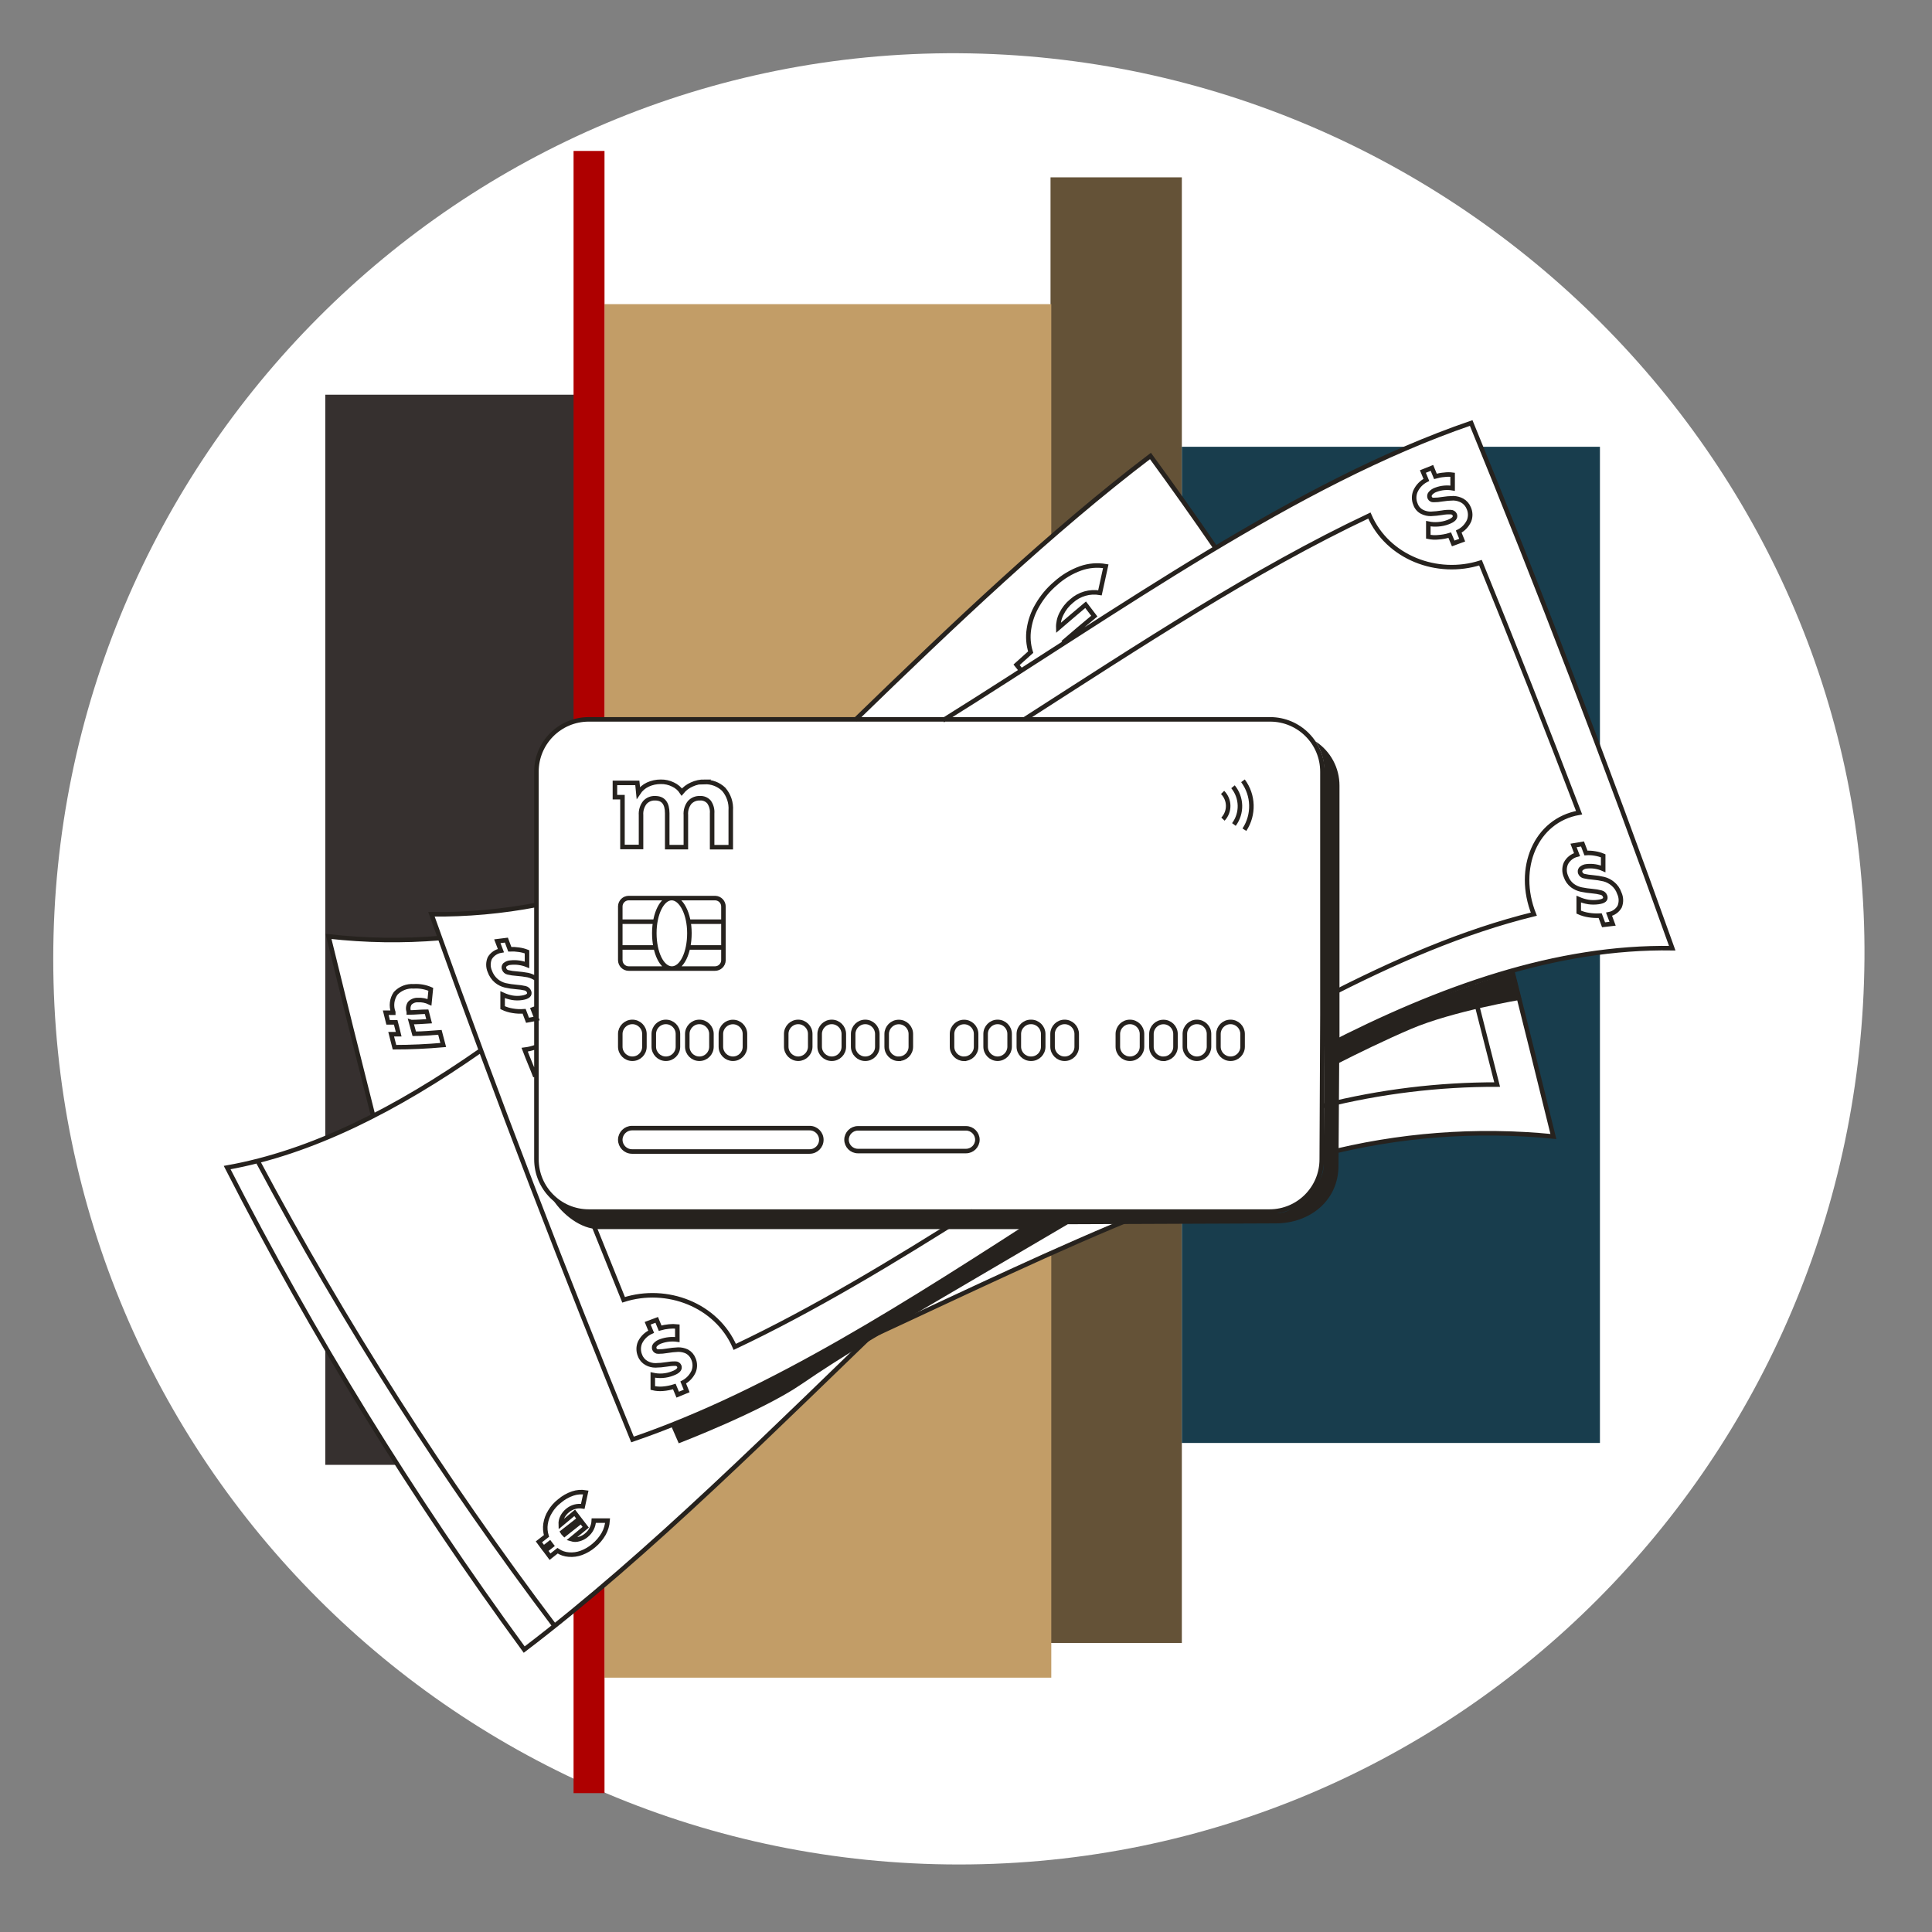
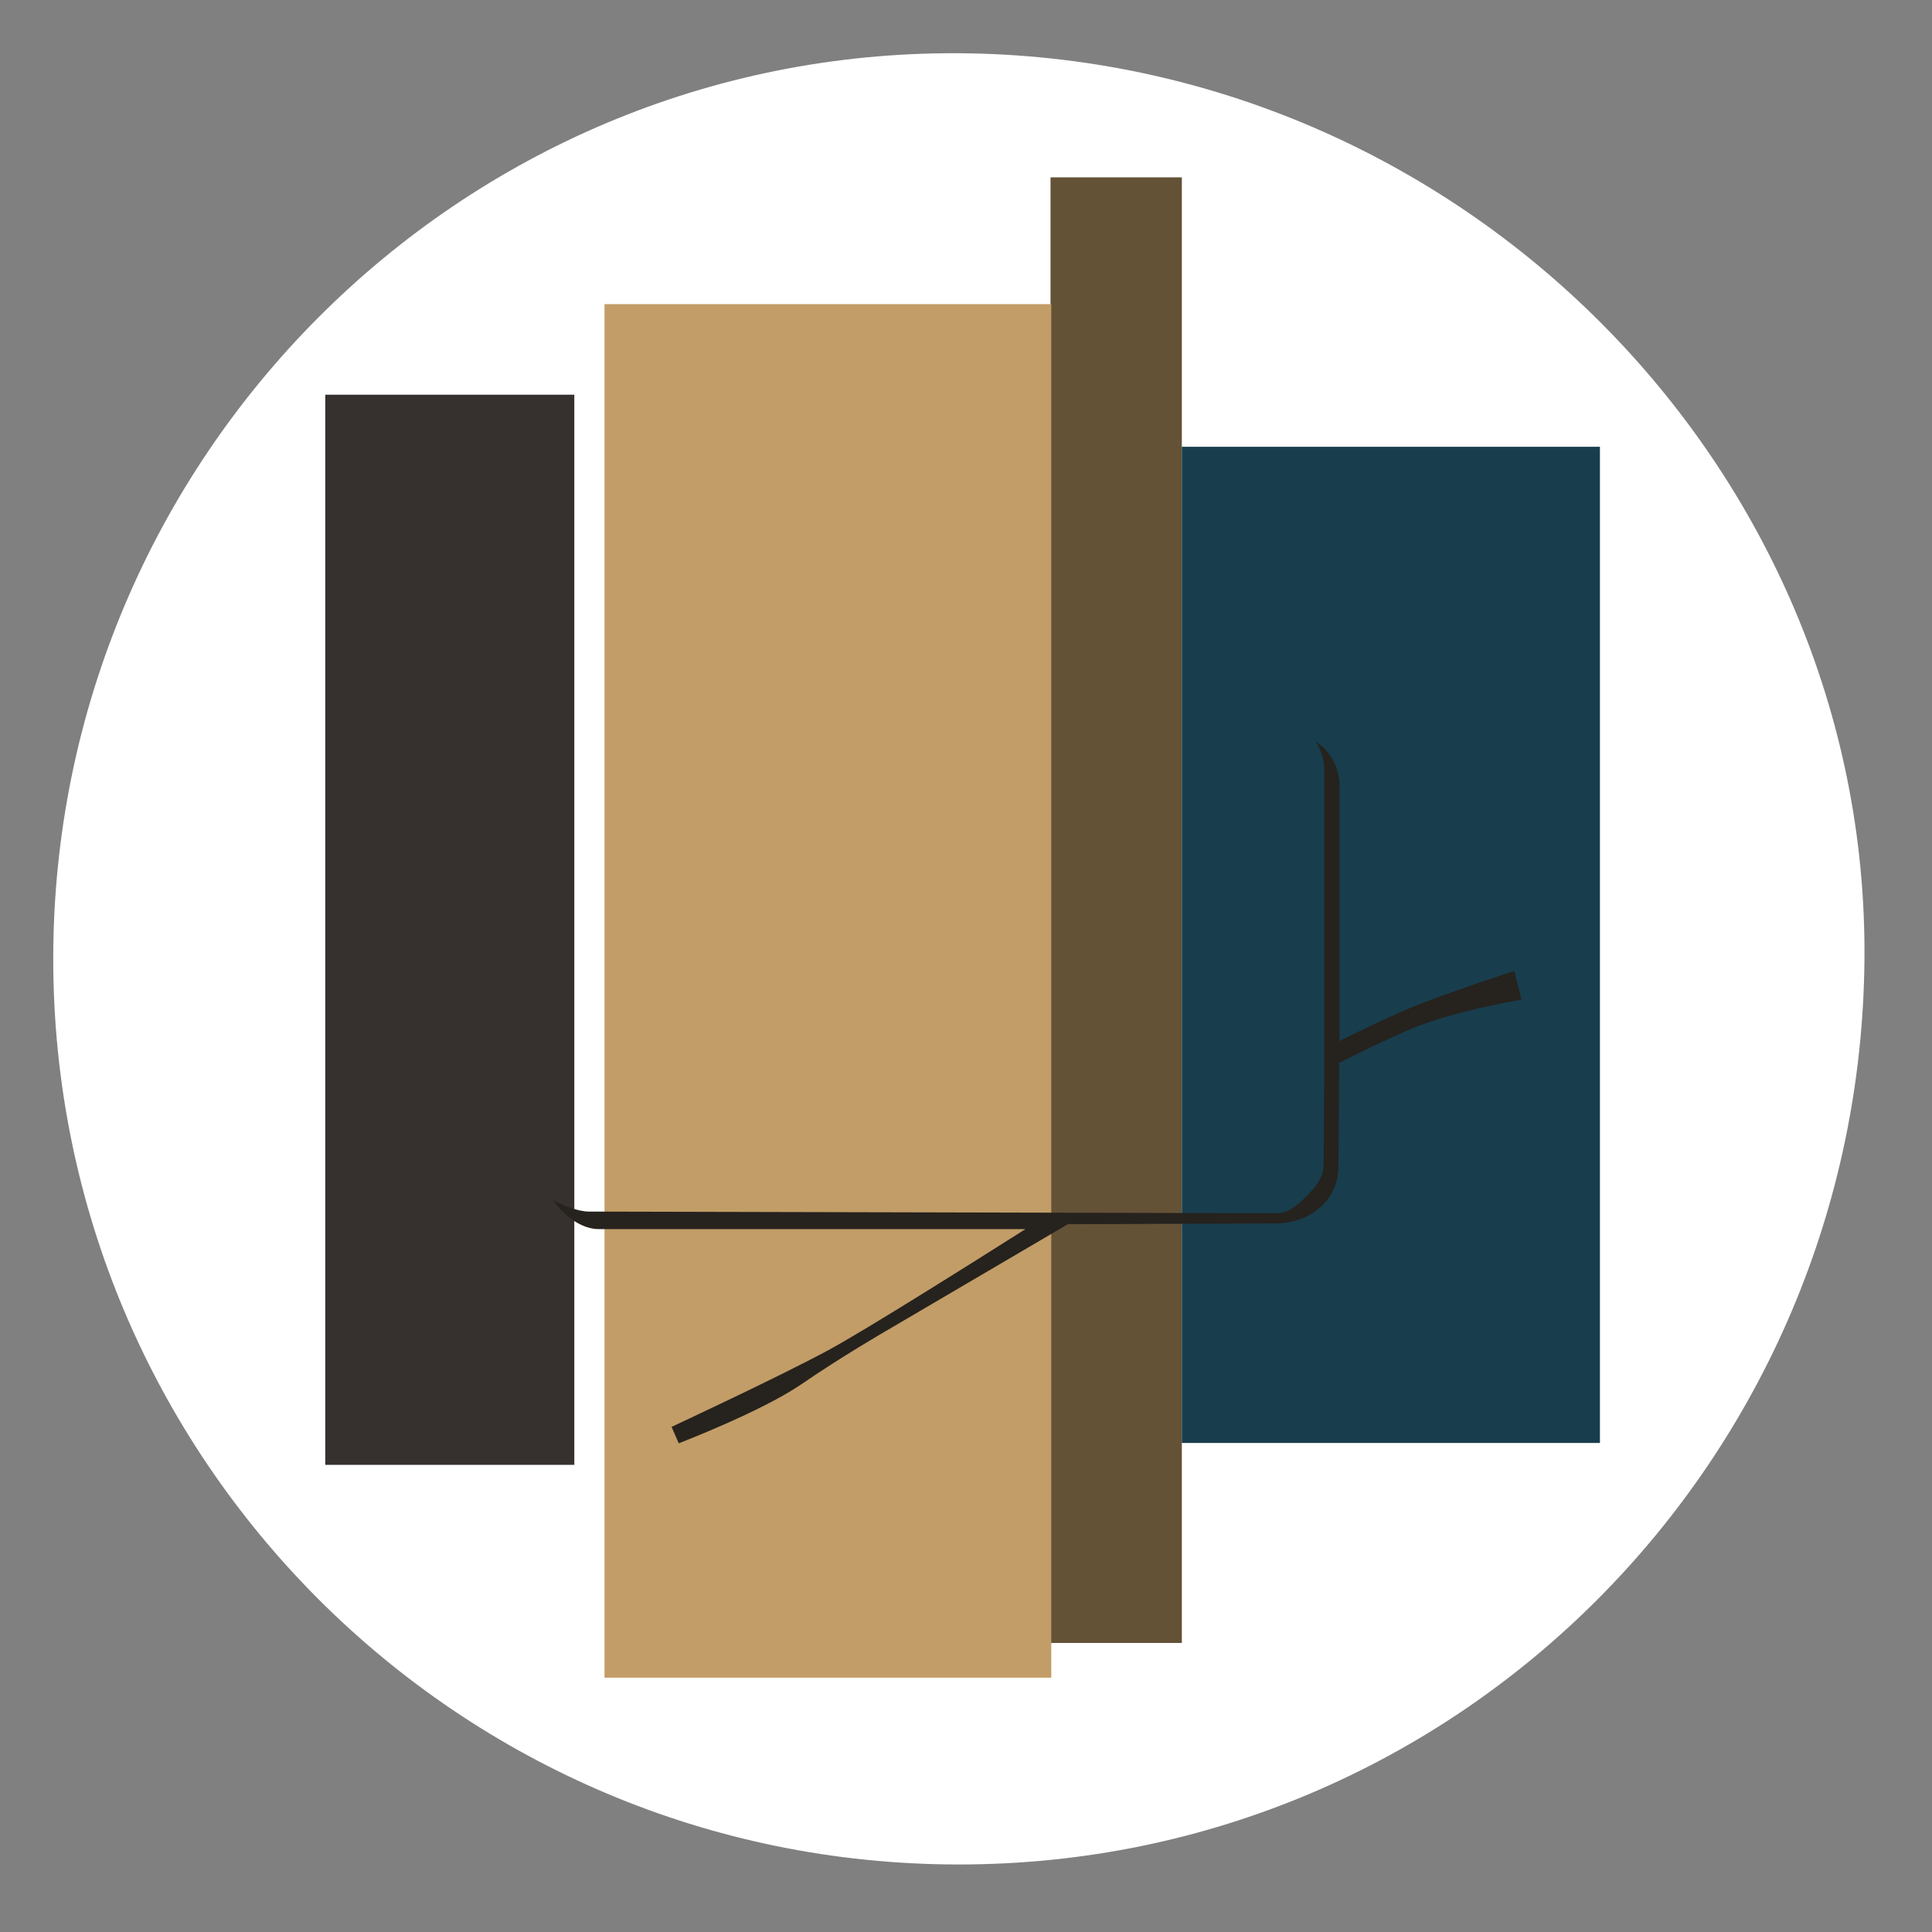
<svg xmlns="http://www.w3.org/2000/svg" width="256" height="256" viewBox="0 0 256 256" fill="none">
  <rect x="0" y="0" width="256" height="256" fill="#808080" stroke="none" />
  <g id="card_money_worldwide_private">
    <g id="card_money_worldwide_private_2">
      <g id="darkmodeMask">
        <path id="darkmodeMask 2" d="M247.051 127.054C246.531 193.323 193.322 247.053 127.054 247.053C60.78 247.053 7.055 193.327 7.055 127.054C7.055 60.785 60.784 6.645 127.054 7.055C193.502 7.465 247.561 61.984 247.051 127.054Z" fill="white" />
      </g>
      <g id="stripes">
        <path id="Rectangle" d="M156.6 23.5H139.2V217.7H156.6V23.5Z" fill="#645237" />
        <path id="Rectangle 2" d="M80.1 222.3H139.3V40.3H80.1V222.3Z" fill="#C29D67" />
        <path id="Rectangle 3" d="M212 59.2H156.6V191.2H212V59.2Z" fill="#183D4D" />
-         <path id="Rectangle 4" d="M76.1 52.3H43.1V194.1H76.1V52.3Z" fill="#36302F" />
-         <path id="Rectangle 5" d="M80.1 20H76V237.6H80.1V20Z" fill="#AE0000" />
+         <path id="Rectangle 4" d="M76.1 52.3H43.1V194.1H76.1V52.3" fill="#36302F" />
      </g>
      <g id="whiteFill">
-         <path id="Path" d="M221.58 125.496C213.204 102.007 204.489 79.257 194.952 55.928C185.198 59.276 174.502 64.504 161.308 72.38L161.109 72.5L160.979 72.3C158.22 68.302 155.352 64.244 152.463 60.306C139.769 69.961 127.294 81.806 113.481 95.149L113.411 95.219H78.097C74.266 95.219 71.161 98.325 71.161 102.156V119.757H71.011C66.491 120.615 61.897 121.02 57.297 120.967C57.487 121.527 57.687 122.067 57.887 122.617L58.427 124.116H58.017C53.209 124.484 48.377 124.408 43.584 123.886C45.463 131.532 47.432 139.449 49.441 147.435V147.635L49.261 147.725C43.243 150.913 36.786 153.193 30.1 154.492C41.505 176.782 54.66 198.132 69.442 218.342C70.641 217.432 71.91 216.433 73.44 215.203C86.004 205.208 98.648 192.934 110.862 181.119L113.341 178.73L115.07 177.061L115.41 176.851L123.936 172.853C133.221 168.516 142.798 164.047 151.923 160.378H168.285C172.116 160.378 175.222 157.273 175.222 153.442V152.742L175.412 152.693C186.407 150.073 196.282 149.324 205.678 150.394C203.938 143.347 202.119 136.041 200.27 128.664L200.21 128.424L200.45 128.364C207.314 126.375 214.435 125.409 221.58 125.496Z" fill="white" />
-       </g>
+         </g>
      <g id="blackStroke">
-         <path id="blackStroke_2" d="M162.05 108.54C162.989 107.539 162.967 105.974 162 105M163.5 109.25C164.61 107.752 164.56 105.692 163.38 104.25M164.89 109.94C166.195 107.955 166.119 105.365 164.7 103.46M94.27 138.71V137C94.264 136.12 93.55 135.41 92.67 135.41C91.79 135.41 91.076 136.12 91.07 137V138.69C91.07 139.573 91.786 140.29 92.67 140.29C93.548 140.295 94.264 139.588 94.27 138.71ZM94.27 138.71C94.27 138.71 94.27 138.71 94.27 138.71ZM98.71 138.71V137C98.704 136.122 97.988 135.414 97.11 135.42C96.236 135.42 95.525 136.126 95.52 137V138.69C95.52 139.57 96.23 140.284 97.11 140.29C97.988 140.295 98.704 139.588 98.71 138.71ZM98.71 138.71C98.71 138.71 98.71 138.71 98.71 138.71ZM111.81 138.71V137C111.804 136.12 111.09 135.41 110.21 135.41C109.33 135.41 108.615 136.12 108.61 137V138.69C108.61 139.573 109.326 140.29 110.21 140.29C111.088 140.295 111.804 139.588 111.81 138.71ZM111.81 138.71C111.81 138.71 111.81 138.71 111.81 138.71ZM116.25 138.71V137C116.244 136.12 115.53 135.41 114.65 135.41C113.77 135.41 113.055 136.12 113.05 137V138.69C113.05 139.573 113.766 140.29 114.65 140.29C115.528 140.295 116.244 139.588 116.25 138.71ZM116.25 138.71C116.25 138.71 116.25 138.71 116.25 138.71ZM91.22 122.13H95.86M82.19 122.13H86.83M91.22 125.54H95.86M82.19 125.54H86.83M71.17 119.89C66.558 120.779 61.867 121.201 57.17 121.15C66.05 146 74.93 169 83.81 190.74C102.35 184.39 120.61 172.51 139.15 160.56M124.94 95.46C148.28 80.9 171.61 64.05 194.94 56.05C203.82 77.76 212.7 100.75 221.58 125.64C206.27 125.4 190.92 130.83 175.58 138.75M70.94 142.65C70.39 141.21 70.07 140.55 69.52 139.09C70.026 139.03 70.523 138.909 71 138.73M128.93 160.47C118.5 167.08 107.78 173.55 97.36 178.47C94.94 172.9 88.36 170.39 82.63 172.23C81.07 168.376 79.507 164.493 77.94 160.58M135.75 95.31C150.98 85.54 166.21 75.5 181.45 68.31C183.86 73.88 190.45 76.39 196.17 74.56C200.523 85.227 204.88 96.27 209.24 107.69C203.49 108.69 200.82 115.05 203.24 121.13C193.93 123.42 184.68 127.43 175.37 132.25M71.2 133.48C71.02 133.59 70.829 133.68 70.63 133.75C70.79 134.16 70.94 134.57 71.1 134.97L69.9 135.19L69.45 134C68.939 134.042 68.425 134.018 67.92 133.93C67.462 133.859 67.017 133.721 66.6 133.52V131.8C67.014 131.992 67.451 132.129 67.9 132.21C68.331 132.28 68.769 132.28 69.2 132.21C69.96 132.09 70.26 131.81 70.1 131.39C70.012 131.169 69.822 131.005 69.59 130.95C69.202 130.863 68.807 130.806 68.41 130.78C67.915 130.742 67.424 130.668 66.94 130.56C66.511 130.452 66.112 130.25 65.77 129.97C65.372 129.632 65.072 129.193 64.9 128.7C64.66 128.145 64.66 127.515 64.9 126.96C65.221 126.428 65.758 126.063 66.37 125.96C66.21 125.55 66.06 125.13 65.9 124.72L67.1 124.57L67.55 125.78C67.944 125.76 68.34 125.78 68.73 125.84C69.107 125.887 69.476 125.981 69.83 126.12V127.85C69.145 127.577 68.404 127.474 67.67 127.55C67.379 127.56 67.1 127.67 66.88 127.86C66.753 128.014 66.725 128.228 66.81 128.41C66.888 128.628 67.073 128.791 67.3 128.84C67.677 128.931 68.062 128.988 68.45 129.01C68.946 129.048 69.44 129.111 69.93 129.2C70.351 129.291 70.749 129.468 71.1 129.72M49.48 148C47.48 140.113 45.497 132.14 43.53 124.08C48.441 124.633 53.395 124.707 58.32 124.3M115.25 177.15C127.33 171.57 140.01 165.42 152.1 160.57M200.38 128.67C202.2 135.903 204.017 143.21 205.83 150.59C195.608 149.574 185.287 150.366 175.34 152.93M195 130.43C196.113 134.81 197.24 139.236 198.38 143.71C190.627 143.693 182.901 144.637 175.38 146.52M119.46 173.1C102.8 189.1 86.13 205.91 69.46 218.58C54.658 198.373 41.496 177.015 30.1 154.71C41.31 152.71 52.52 147 63.76 139.15M113.3 95.42C126.3 82.8 139.39 70.34 152.44 60.42C155.313 64.347 158.197 68.416 161.09 72.63M135.34 88.88C135.12 88.62 134.91 88.36 134.7 88.09L136.57 86.41C136.259 85.421 136.181 84.374 136.34 83.35C136.506 82.222 136.894 81.138 137.48 80.16C138.104 79.08 138.909 78.116 139.86 77.31C140.828 76.431 141.959 75.751 143.19 75.31C144.258 74.933 145.404 74.836 146.52 75.03C146.26 76.2 146.01 77.37 145.75 78.55C144.401 78.316 143.019 78.714 142 79.63C141.431 80.091 140.97 80.671 140.65 81.33C140.353 81.911 140.208 82.558 140.23 83.21C141.437 82.17 142.643 81.143 143.85 80.13L145 81.64C143.61 82.79 142.23 83.96 140.84 85.16M73.48 215.44C58.769 195.962 45.612 175.359 34.13 153.82M128 152.52H113.68C112.85 152.52 112.175 151.85 112.17 151.02C112.175 150.188 112.848 149.515 113.68 149.51H128C128.832 149.515 129.505 150.188 129.51 151.02C129.504 151.85 128.83 152.52 128 152.52ZM83.79 152.58H107.28C108.136 152.58 108.83 151.886 108.83 151.03C108.83 150.174 108.136 149.48 107.28 149.48H83.74C82.898 149.485 82.212 150.158 82.19 151C82.179 151.861 82.868 152.569 83.73 152.58C83.733 152.58 83.737 152.58 83.74 152.58H83.79ZM93.4 103.58C92.8 103.571 92.205 103.697 91.66 103.95C91.147 104.173 90.694 104.516 90.34 104.95C90.052 104.513 89.647 104.166 89.17 103.95C88.667 103.701 88.111 103.578 87.55 103.59C86.96 103.587 86.376 103.713 85.84 103.96C85.328 104.201 84.892 104.578 84.58 105.05L84.45 103.74H81.48V105.63H82.48V112.23H84.94V108C84.898 107.399 85.08 106.805 85.45 106.33C85.795 105.953 86.289 105.748 86.8 105.77C87.88 105.77 88.41 106.43 88.41 107.77V112.25H90.88V108C90.831 107.4 91.01 106.804 91.38 106.33C91.732 105.951 92.233 105.746 92.75 105.77C93.206 105.741 93.649 105.926 93.95 106.27C94.258 106.71 94.403 107.244 94.36 107.78V112.26H96.83V107.4C96.904 106.372 96.566 105.357 95.89 104.58C95.209 103.928 94.292 103.582 93.35 103.62L93.4 103.58ZM175.23 134.5V102.26C175.236 98.433 172.137 95.325 168.31 95.32H78C74.173 95.325 71.075 98.433 71.08 102.26V153.61C71.08 157.437 74.183 160.54 78.01 160.54H168.23C172.052 160.534 175.146 157.432 175.14 153.61L175.23 134.5ZM85.39 138.71V137C85.385 136.12 84.67 135.41 83.79 135.41C82.91 135.41 82.195 136.12 82.19 137V138.69C82.19 139.573 82.906 140.29 83.79 140.29C84.668 140.295 85.384 139.588 85.39 138.71ZM89.83 138.71V137C89.825 136.12 89.11 135.41 88.23 135.41C87.35 135.41 86.635 136.12 86.63 137V138.69C86.63 139.573 87.346 140.29 88.23 140.29C89.108 140.295 89.824 139.588 89.83 138.71ZM107.36 138.71V137C107.36 136.122 106.648 135.41 105.77 135.41C104.892 135.41 104.18 136.122 104.18 137V138.69C104.18 139.573 104.896 140.29 105.78 140.29C106.646 140.274 107.344 139.576 107.36 138.71ZM119.09 140.29C119.968 140.295 120.684 139.588 120.69 138.71V137C120.684 136.122 119.968 135.414 119.09 135.42C118.21 135.42 117.495 136.13 117.49 137.01V138.7C117.49 139.583 118.206 140.3 119.09 140.3L119.09 140.29ZM127.74 140.29C128.618 140.295 129.334 139.588 129.34 138.71V137C129.334 136.122 128.618 135.414 127.74 135.42C126.862 135.42 126.15 136.132 126.15 137.01V138.7C126.15 139.58 126.86 140.294 127.74 140.3L127.74 140.29ZM132.19 140.29C133.06 140.279 133.764 139.58 133.78 138.71V137C133.78 136.122 133.068 135.41 132.19 135.41C131.312 135.41 130.6 136.122 130.6 137V138.69C130.6 139.573 131.316 140.29 132.2 140.29H132.19ZM136.63 140.29C137.508 140.295 138.224 139.588 138.23 138.71V137C138.224 136.12 137.51 135.41 136.63 135.41C135.746 135.393 135.017 136.096 135 136.979C135 136.986 135 136.993 135 137V138.69C135 139.573 135.716 140.29 136.6 140.29H136.63ZM141.07 140.29C141.948 140.295 142.664 139.588 142.67 138.71V137C142.664 136.12 141.95 135.41 141.07 135.41C140.19 135.41 139.475 136.12 139.47 137V138.69C139.47 139.573 140.186 140.29 141.07 140.29ZM149.72 140.29C150.598 140.295 151.314 139.588 151.32 138.71V137C151.314 136.12 150.6 135.41 149.72 135.41C148.84 135.41 148.125 136.12 148.12 137V138.69C148.12 139.573 148.836 140.29 149.72 140.29ZM154.16 140.29C155.038 140.295 155.754 139.588 155.76 138.71V137C155.754 136.122 155.038 135.414 154.16 135.42C153.282 135.42 152.57 136.132 152.57 137.01V138.7C152.57 139.58 153.28 140.294 154.16 140.3V140.29ZM158.61 140.29C159.48 140.279 160.184 139.58 160.2 138.71V137C160.2 136.122 159.488 135.41 158.61 135.41C157.732 135.399 157.011 136.102 157 136.98C157 136.986 157 136.993 157 137V138.69C157 139.573 157.716 140.29 158.6 140.29H158.61ZM163.05 140.29C163.928 140.295 164.644 139.588 164.65 138.71V137C164.644 136.12 163.93 135.41 163.05 135.41C162.17 135.41 161.455 136.12 161.45 137V138.69C161.45 139.573 162.166 140.29 163.05 140.29ZM95.86 127.29V120.16C95.882 119.542 95.399 119.023 94.781 119.001C94.767 119 94.754 119 94.74 119H83.31C82.703 119 82.206 119.483 82.19 120.09V127.22C82.19 127.838 82.691 128.34 83.31 128.34H94.74C95.347 128.34 95.844 127.857 95.86 127.25V127.29ZM89 119C87.74 119 86.7 121.06 86.7 123.65C86.7 126.24 87.7 128.34 89.03 128.34C90.36 128.34 91.35 126.24 91.35 123.65C91.35 121.06 90.26 119 89 119ZM194.66 69C194.38 69.621 193.897 70.129 193.29 70.44C193.44 70.81 193.6 71.19 193.75 71.57L192.56 72.01C192.41 71.64 192.26 71.28 192.1 70.91C191.606 71.064 191.096 71.157 190.58 71.19C190.139 71.237 189.693 71.213 189.26 71.12V69.39C189.687 69.481 190.125 69.508 190.56 69.47C191.005 69.441 191.443 69.347 191.86 69.19C192.62 68.91 192.92 68.58 192.76 68.19C192.666 67.988 192.463 67.859 192.24 67.86C191.848 67.842 191.456 67.868 191.07 67.94C190.583 68.019 190.093 68.07 189.6 68.09C189.194 68.097 188.792 68.004 188.43 67.82C188.022 67.611 187.71 67.253 187.56 66.82C187.32 66.265 187.32 65.635 187.56 65.08C187.857 64.434 188.365 63.909 189 63.59L188.54 62.48L189.74 62L190.2 63.12C190.585 63.011 190.981 62.94 191.38 62.91C191.745 62.86 192.115 62.86 192.48 62.91V64.69C191.752 64.562 191.004 64.627 190.31 64.88C190.007 64.973 189.737 65.15 189.53 65.39C189.4 65.55 189.369 65.77 189.45 65.96C189.54 66.151 189.739 66.266 189.95 66.25C190.336 66.252 190.72 66.218 191.1 66.15C191.59 66.071 192.084 66.028 192.58 66.02C192.989 66.031 193.389 66.138 193.75 66.33C194.145 66.555 194.452 66.907 194.62 67.33C194.858 67.858 194.872 68.46 194.66 69ZM91.92 181.7C91.638 182.339 91.148 182.865 90.53 183.19C90.68 183.56 90.84 183.93 90.99 184.31L89.8 184.8L89.35 183.72C88.853 183.879 88.34 183.98 87.82 184.02C87.377 184.057 86.932 184.023 86.5 183.92V182.19C87.366 182.388 88.272 182.322 89.1 182C89.86 181.73 90.16 181.38 90 181C89.91 180.801 89.707 180.678 89.49 180.69C89.098 180.683 88.706 180.717 88.32 180.79C87.834 180.868 87.342 180.911 86.85 180.92C86.441 180.921 86.038 180.818 85.68 180.62C85.279 180.402 84.971 180.047 84.81 179.62C84.57 179.065 84.57 178.435 84.81 177.88C85.119 177.249 85.639 176.746 86.28 176.46L85.82 175.34L87.02 174.89L87.47 175.99C87.856 175.882 88.251 175.808 88.65 175.77C89.016 175.73 89.384 175.73 89.75 175.77V177.5C89.019 177.397 88.275 177.473 87.58 177.72C87.278 177.81 87.008 177.983 86.8 178.22C86.67 178.376 86.639 178.593 86.72 178.78C86.806 178.977 87.005 179.1 87.22 179.09C87.606 179.092 87.99 179.058 88.37 178.99C88.86 178.906 89.354 178.853 89.85 178.83C90.254 178.822 90.654 178.907 91.02 179.08C91.421 179.298 91.729 179.653 91.89 180.08C92.11 180.595 92.121 181.176 91.92 181.7ZM214.61 120.14C214.312 120.661 213.8 121.027 213.21 121.14C213.37 121.56 213.53 121.98 213.68 122.4L212.48 122.54L212.03 121.33C211.522 121.358 211.012 121.332 210.51 121.25C210.054 121.181 209.61 121.05 209.19 120.86V119.14C209.606 119.321 210.042 119.448 210.49 119.52C210.921 119.58 211.359 119.58 211.79 119.52C212.54 119.42 212.84 119.17 212.68 118.74C212.599 118.51 212.407 118.337 212.17 118.28C211.787 118.178 211.395 118.111 211 118.08C210.506 118.039 210.015 117.969 209.53 117.87C209.103 117.781 208.7 117.6 208.35 117.34C207.95 117.031 207.65 116.61 207.49 116.13C207.25 115.578 207.25 114.952 207.49 114.4C207.792 113.821 208.327 113.399 208.96 113.24C208.8 112.84 208.65 112.43 208.5 112.03L209.69 111.83C209.84 112.23 210 112.62 210.15 113.03C210.544 113 210.941 113.02 211.33 113.09C211.708 113.147 212.078 113.251 212.43 113.4V115.13C211.749 114.828 211.001 114.711 210.26 114.79C209.968 114.809 209.693 114.929 209.48 115.13C209.352 115.283 209.321 115.496 209.4 115.68C209.491 115.889 209.677 116.041 209.9 116.09C210.278 116.176 210.663 116.233 211.05 116.26C211.545 116.301 212.036 116.378 212.52 116.49C212.95 116.601 213.349 116.806 213.69 117.09C214.098 117.421 214.404 117.861 214.57 118.36C214.832 118.921 214.847 119.567 214.61 120.14ZM54.46 135.42C54.6 135.94 54.73 136.42 54.89 136.98C56.03 136.98 57.16 136.87 58.29 136.79C58.44 137.35 58.58 137.91 58.73 138.47C56.58 138.66 54.42 138.76 52.27 138.76C52.12 138.18 51.97 137.61 51.83 137.04H52.83C52.7 136.47 52.57 136.04 52.43 135.47H51.43C51.32 135.04 51.21 134.62 51.11 134.19H52.11V134.13C51.801 133.296 51.917 132.363 52.42 131.63C53.038 130.971 53.919 130.626 54.82 130.69C55.594 130.642 56.369 130.779 57.08 131.09L56.91 132.81C56.436 132.586 55.914 132.483 55.39 132.51C54.983 132.488 54.587 132.641 54.3 132.93C54.08 133.261 54.031 133.677 54.17 134.05V134.16C54.96 134.16 55.75 134.06 56.53 134.06L56.86 135.32C56.07 135.37 55.28 135.43 54.49 135.43L54.46 135.42ZM77.68 203.44C78.281 202.966 78.646 202.254 78.68 201.49H80.51C80.468 202.104 80.29 202.702 79.99 203.24C79.645 203.839 79.194 204.371 78.66 204.81C78.18 205.219 77.631 205.54 77.04 205.76C76.508 205.961 75.937 206.039 75.37 205.99C74.837 205.956 74.322 205.779 73.88 205.48L72.88 206.27L72.27 205.45L73.1 204.8L72.97 204.63L72.85 204.47L72.02 205.12C71.82 204.84 71.61 204.57 71.41 204.3L72.41 203.52C72.25 202.999 72.209 202.449 72.29 201.91C72.378 201.338 72.582 200.79 72.89 200.3C73.212 199.759 73.632 199.284 74.13 198.9C74.645 198.459 75.239 198.119 75.88 197.9C76.439 197.709 77.037 197.661 77.62 197.76C77.49 198.37 77.35 198.99 77.22 199.6C76.507 199.482 75.777 199.679 75.22 200.14C74.929 200.374 74.69 200.667 74.52 201C74.361 201.308 74.285 201.653 74.3 202L76.15 200.46L76.76 201.26L74.54 203L74.65 203.17C74.691 203.228 74.738 203.281 74.79 203.33L77 201.58C77.2 201.85 77.41 202.11 77.61 202.37L75.71 203.94C76.036 204.04 76.384 204.04 76.71 203.94C77.078 203.844 77.42 203.666 77.71 203.42L77.68 203.44Z" stroke="#26221E" stroke-width="0.6" stroke-miterlimit="10" />
-       </g>
+         </g>
      <g id="blackFill">
        <path id="blackFill 2" d="M187.003 136.325C192.526 133.977 201.597 132.455 201.597 132.455L200.65 128.675C200.65 128.675 193.313 131.024 188.172 133.039C184.594 134.43 179.999 136.688 177.489 137.948V104.103C177.494 101.744 176.307 99.541 174.334 98.248C175.077 99.391 175.473 100.724 175.473 102.088V141.858L175.383 154.447C175.38 156.128 174.163 157.467 172.97 158.651C171.776 159.835 170.704 160.767 169.023 160.756L78.01 160.54C76.649 160.534 74.421 159.723 73.281 158.979C74.571 160.953 76.964 162.862 79.322 162.862H135.884C129.313 167.025 114.799 176.176 109.81 178.877C103.279 182.415 88.987 189.067 88.987 189.067L89.935 191.244C89.935 191.244 100.931 187.031 106.212 183.403C111.493 179.774 117.299 176.418 117.299 176.418L141.488 162.217L168.993 162.106C173.588 162.106 177.358 159.083 177.358 154.447L177.449 140.83C179.696 139.691 183.456 137.837 187.003 136.325Z" fill="#26221E" />
      </g>
    </g>
  </g>
</svg>